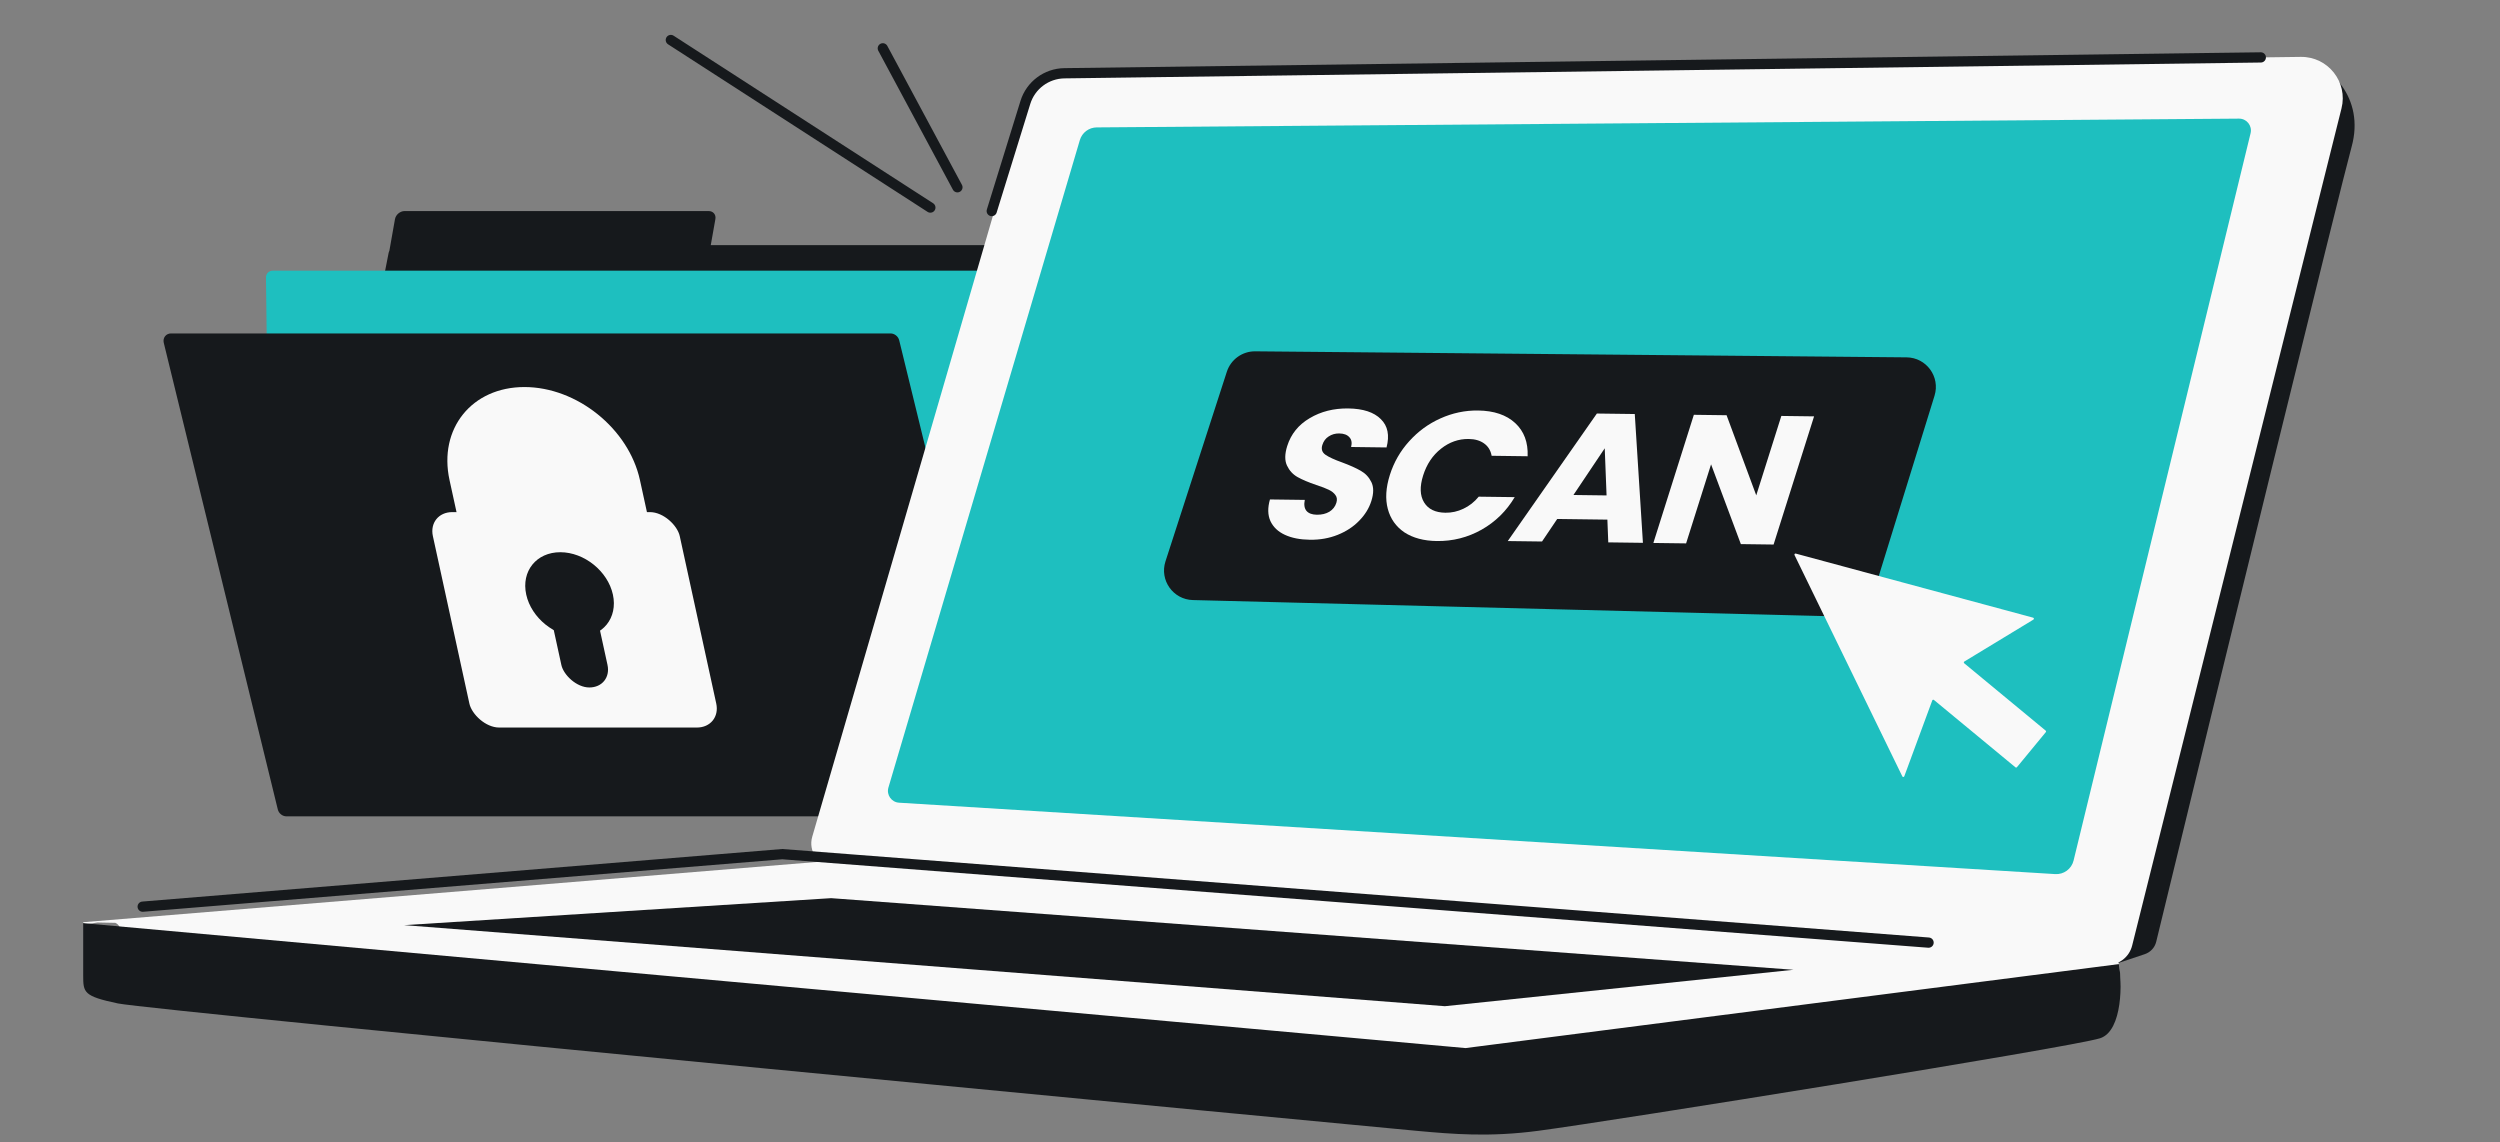
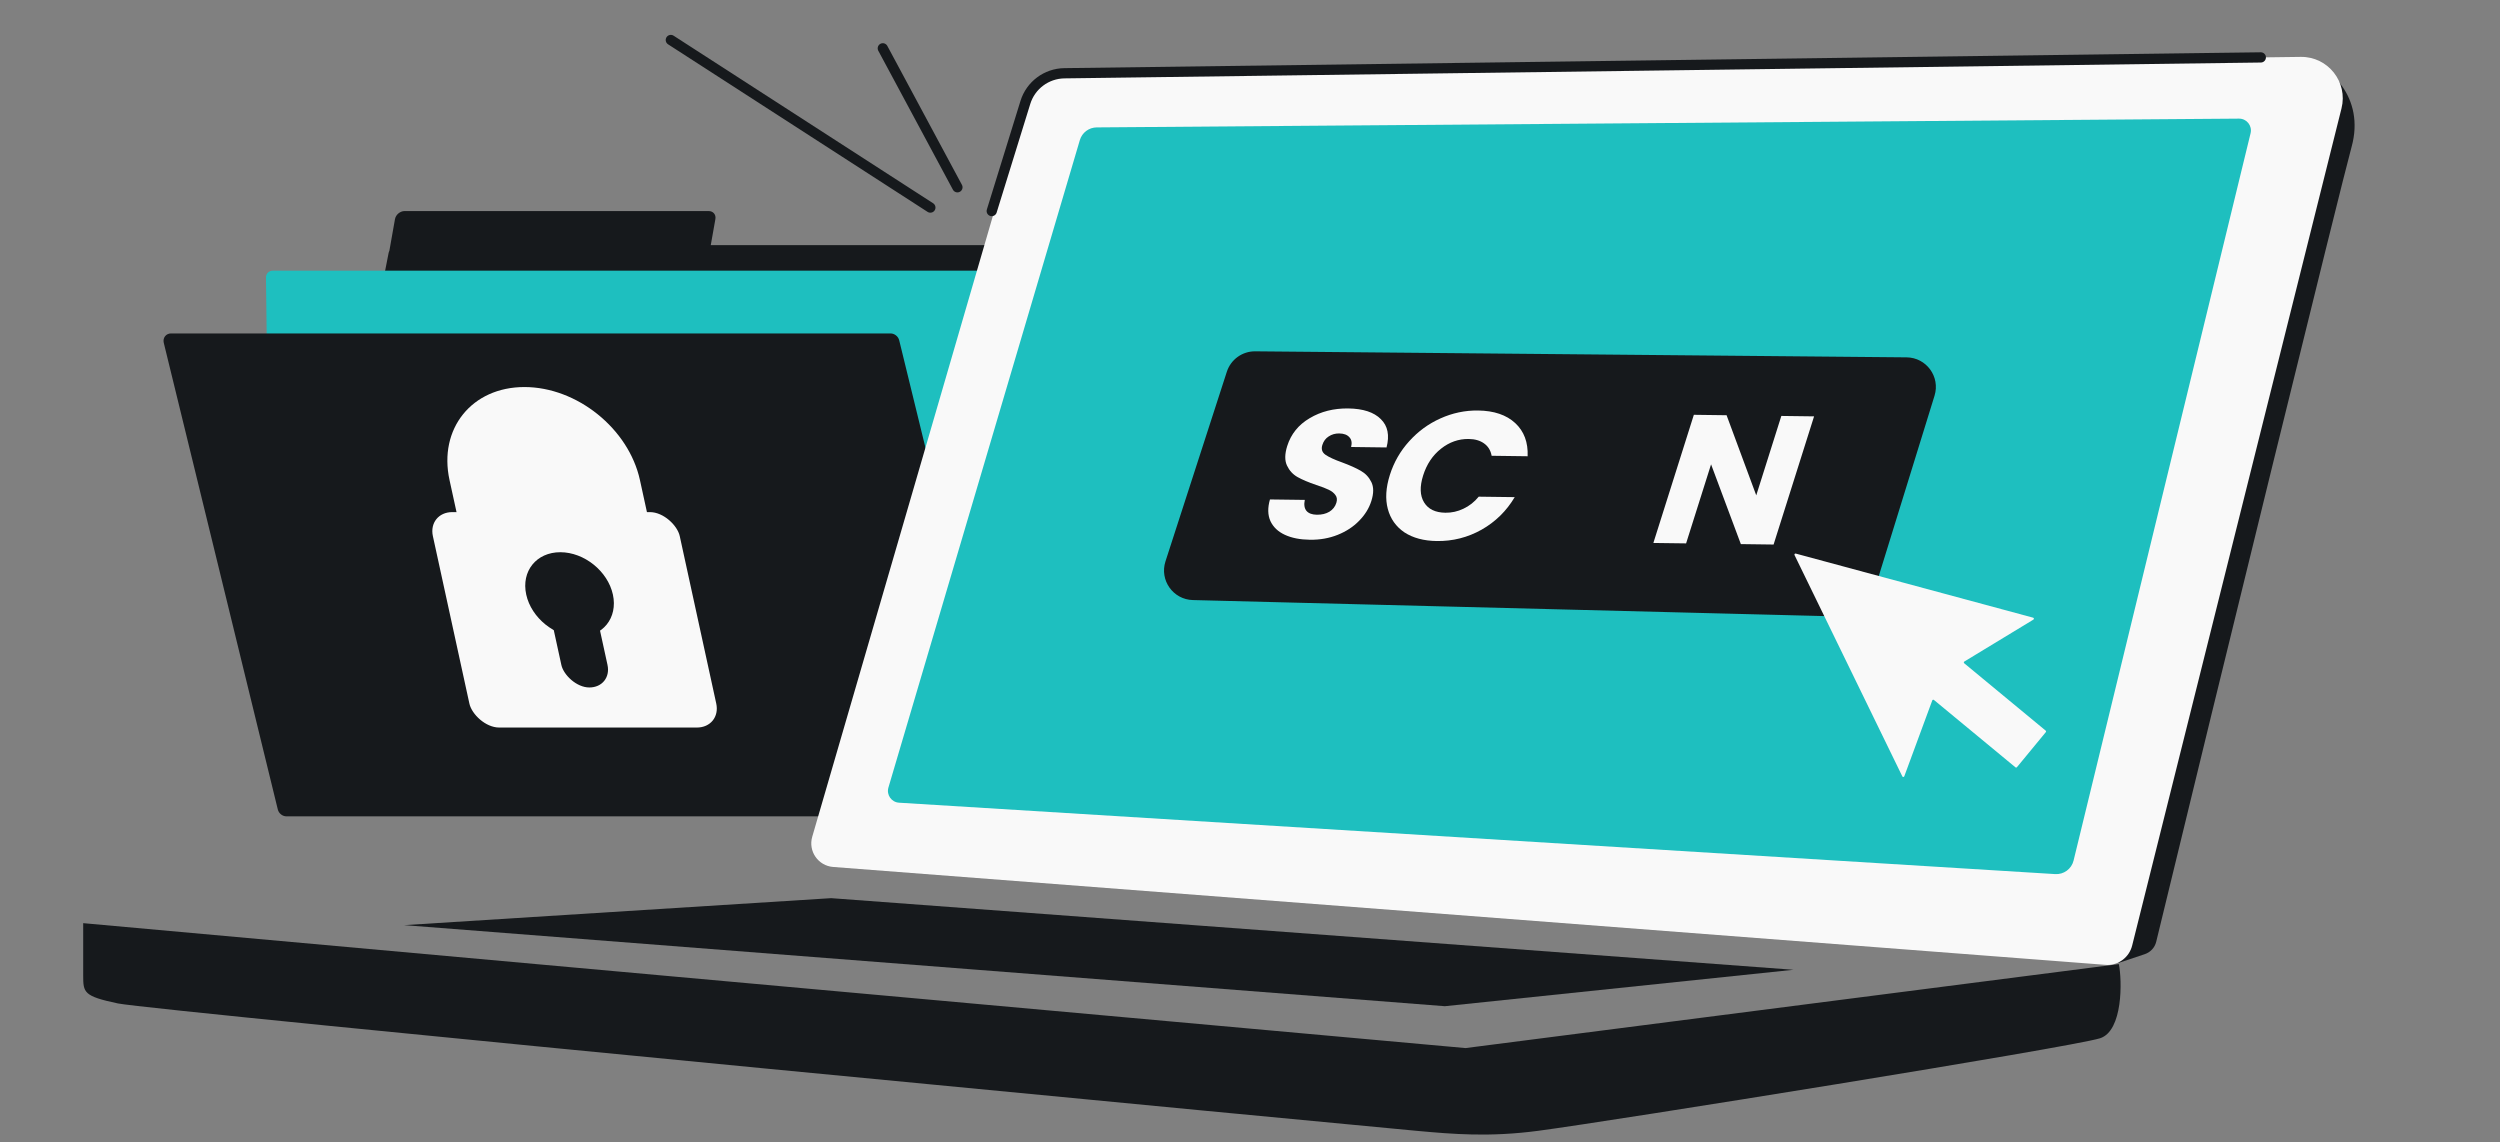
<svg xmlns="http://www.w3.org/2000/svg" width="488" height="223" viewBox="0 0 488 223" fill="none">
  <rect x="0" y="0" width="488" height="223" fill="#808080" stroke="none" />
  <path fillRule="evenodd" clipRule="evenodd" d="M78.987 41.198C78.101 41.198 77.254 41.908 77.099 42.779L76.005 48.953C75.935 49.094 75.883 49.244 75.852 49.399L54.684 157.355C54.513 158.23 55.1 158.945 55.989 158.945H196.472C197.347 158.945 198.186 158.253 198.355 157.392L219.523 49.437C219.694 48.562 219.107 47.847 218.218 47.847H138.743L139.645 42.759C139.798 41.895 139.213 41.198 138.334 41.198H78.987Z" fill="#16191C" />
  <path d="M51.92 54.17C51.91 53.4 52.487 52.832 53.276 52.832H193.722C194.7 52.832 195.592 53.691 195.603 54.645L196.698 144.862C196.707 145.632 196.131 146.2 195.342 146.2H54.896C53.918 146.2 53.026 145.341 53.014 144.387L51.92 54.17Z" fill="#1EBFBF" />
  <path d="M175.527 66.437C175.337 65.66 174.614 65.086 173.824 65.086L33.379 65.086C32.4 65.086 31.731 65.953 31.966 66.916L54.226 158.002C54.416 158.779 55.139 159.353 55.928 159.353L196.374 159.353C197.352 159.353 198.022 158.485 197.786 157.522L175.527 66.437Z" fill="#16191C" />
  <path fillRule="evenodd" clipRule="evenodd" d="M121.476 110.764L118.077 95.201C116.589 88.388 109.339 82.551 102.366 82.551C99.14 82.551 97.028 83.782 95.838 85.259C94.649 86.736 93.897 89.063 94.586 92.214L97.984 107.777C99.472 114.59 106.722 120.427 113.695 120.427C116.921 120.427 119.034 119.196 120.223 117.719C121.412 116.242 122.164 113.915 121.476 110.764ZM102.366 75.551C92.102 75.551 85.557 83.68 87.747 93.708L91.146 109.27C93.336 119.298 103.432 127.427 113.695 127.427C123.959 127.427 130.505 119.298 128.315 109.27L124.916 93.708C122.726 83.68 112.63 75.551 102.366 75.551Z" fill="#F9F9F9" />
  <rect x="1.213" y="0.977" width="48.19" height="43.042" rx="4.799" transform="matrix(1 0 0.213 0.977 82.055 99.01)" fill="#F9F9F9" stroke="#F9F9F9" stroke-width="https://surfshark.com/website/_next/public/_shared/images/i18n-sections/one-bundle-section/2" />
  <path d="M119.637 116.057C120.634 120.622 117.654 124.322 112.982 124.322C108.31 124.322 103.715 120.622 102.718 116.057C101.721 111.493 104.7 107.793 109.372 107.793C114.044 107.793 118.64 111.493 119.637 116.057Z" fill="#16191C" />
  <rect width="9.008" height="18.017" rx="4.504" transform="matrix(1 0 0.213 0.977 106.698 116.592)" fill="#16191C" />
-   <path d="M16.239 180.013L159.971 168.21L413.523 187.78C414.177 190.917 414.356 197.543 409.834 198.956C404.181 200.723 299.748 212.504 285.386 215.818C279.18 217.25 272.667 218.535 266.882 217.475C261.096 216.415 36.984 188.716 30.272 187.302C23.559 185.889 23.485 185.183 23.485 181.815C23.485 180.913 23.101 180.403 22.51 180.136L19.052 180.068C17.547 180.299 16.239 180.594 16.239 180.013Z" fill="#F9F9F9" />
  <path d="M286.07 204.585L413.595 188.193C414.249 191.33 414.428 201.263 409.906 202.676C404.253 204.443 314.944 218.781 300.334 220.725C290.665 222.012 283.473 221.364 276.809 220.764L276.377 220.725C269.591 220.115 29.738 197.287 23.025 195.873C16.312 194.46 16.239 193.754 16.239 190.386V180.201L286.07 204.585Z" fill="#16191C" />
  <path d="M418.63 186.263L413.525 187.965C423.53 128.376 444.661 10.684 449.147 11.476C454.754 12.465 461.68 19.062 459.041 28.627C456.956 36.186 433.027 133.657 420.894 183.824C420.613 184.985 419.763 185.885 418.63 186.263Z" fill="#16191C" />
  <path d="M162.242 175.321L350.085 189.301L282.032 196.411L78.886 180.586L162.242 175.321Z" fill="#16191C" />
  <path d="M416.192 184.584L457.063 21.148C458.35 16.003 454.417 11.034 449.114 11.104L207.874 14.301C204.319 14.348 201.213 16.712 200.219 20.126L158.548 163.335C157.728 166.15 159.705 169.006 162.629 169.231L411.349 188.365C413.64 188.365 415.636 186.806 416.192 184.584Z" fill="#F9F9F9" />
  <path d="M441.31 11.206L207.768 14.301C204.264 14.348 201.19 16.646 200.153 19.993L193.588 41.198" stroke="#16191C" stroke-width="2" stroke-linecap="round" />
  <path d="M173.421 153.727L210.785 27.351C211.217 25.888 212.555 24.88 214.08 24.869L437.051 23.155C438.555 23.143 439.669 24.549 439.313 26.011L404.761 167.985C404.364 169.616 402.856 170.727 401.181 170.624L175.493 156.687C174.012 156.596 173 155.15 173.421 153.727Z" fill="#1EBFBF" />
  <path d="M172.324 9.432L186.889 36.556M181.606 40.518L130.946 7.807" stroke="#16191C" stroke-width="2" stroke-linecap="round" />
  <path d="M239.475 72.574C240.252 70.173 242.499 68.554 245.022 68.578L372.16 69.755C376.026 69.791 378.765 73.542 377.623 77.235L365.545 116.29C364.781 118.76 362.467 120.422 359.882 120.356L232.847 117.132C228.99 117.034 226.312 113.253 227.5 109.582L239.475 72.574Z" fill="#16191C" />
  <path d="M346.205 106.293L339.815 106.209L334.001 90.639L329.127 106.069L322.737 105.986L330.639 80.969L337.029 81.053L342.82 96.694L347.717 81.192L354.107 81.276L346.205 106.293Z" fill="#F9F9F9" />
-   <path d="M313.76 101.431L303.97 101.303L301.004 105.701L294.315 105.614L311.709 80.721L319.108 80.818L320.698 105.959L313.934 105.87L313.76 101.431ZM313.602 96.706L313.244 87.505L307.137 96.621L313.602 96.706Z" fill="#F9F9F9" />
  <path d="M271.298 92.715C272.079 90.245 273.333 88.054 275.062 86.145C276.799 84.211 278.832 82.723 281.163 81.68C283.526 80.614 285.978 80.097 288.519 80.13C291.633 80.171 294.051 80.99 295.773 82.587C297.495 84.184 298.302 86.341 298.194 89.06L291.169 88.968C290.976 87.915 290.48 87.11 289.681 86.551C288.907 85.992 287.909 85.704 286.688 85.688C284.72 85.663 282.92 86.295 281.286 87.586C279.653 88.876 278.491 90.615 277.8 92.8C277.11 94.986 277.169 96.74 277.977 98.063C278.785 99.385 280.173 100.06 282.141 100.085C283.362 100.101 284.532 99.842 285.651 99.308C286.795 98.775 287.794 97.989 288.647 96.95L295.672 97.042C294.069 99.741 291.912 101.859 289.199 103.398C286.494 104.914 283.585 105.651 280.471 105.61C277.93 105.577 275.819 105.012 274.139 103.917C272.491 102.798 271.411 101.269 270.897 99.33C270.384 97.391 270.518 95.186 271.298 92.715Z" fill="#F9F9F9" />
  <path d="M255.691 105.359C253.773 105.334 252.148 105.015 250.816 104.401C249.484 103.787 248.541 102.892 247.987 101.716C247.458 100.54 247.427 99.132 247.895 97.492L254.696 97.581C254.503 98.509 254.614 99.226 255.03 99.733C255.453 100.215 256.125 100.463 257.047 100.475C257.993 100.487 258.804 100.295 259.48 99.898C260.163 99.478 260.621 98.899 260.854 98.163C261.049 97.545 260.986 97.031 260.665 96.622C260.369 96.212 259.939 95.873 259.373 95.603C258.833 95.333 258.03 95.025 256.964 94.677C255.428 94.156 254.203 93.639 253.289 93.126C252.376 92.613 251.686 91.864 251.222 90.88C250.757 89.896 250.773 88.62 251.268 87.052C252.003 84.724 253.462 82.918 255.643 81.634C257.832 80.327 260.347 79.692 263.187 79.729C266.077 79.767 268.196 80.463 269.544 81.816C270.9 83.146 271.269 84.988 270.651 87.341L263.738 87.251C263.943 86.443 263.83 85.809 263.4 85.35C262.977 84.867 262.317 84.62 261.42 84.608C260.648 84.598 259.962 84.792 259.361 85.19C258.767 85.564 258.354 86.119 258.122 86.855C257.866 87.663 258.066 88.298 258.721 88.76C259.375 89.222 260.467 89.725 261.996 90.27C263.518 90.838 264.723 91.379 265.611 91.892C266.525 92.404 267.218 93.141 267.69 94.102C268.162 95.062 268.162 96.29 267.689 97.787C267.239 99.213 266.444 100.502 265.304 101.656C264.189 102.811 262.8 103.723 261.137 104.393C259.475 105.063 257.659 105.385 255.691 105.359Z" fill="#F9F9F9" />
  <path d="M396.92 120.948C397.077 120.853 397.043 120.618 396.867 120.57L350.533 108.059C350.361 108.013 350.214 108.19 350.292 108.351L371.335 151.551C371.415 151.716 371.653 151.704 371.717 151.532L377.18 136.721C377.229 136.586 377.397 136.541 377.507 136.632L393.415 149.782C393.504 149.856 393.635 149.843 393.708 149.754L399.345 142.91C399.418 142.822 399.405 142.691 399.317 142.618L383.413 129.469C383.302 129.378 383.315 129.205 383.437 129.131L396.92 120.948Z" fill="#F9F9F9" />
-   <path d="M376.457 184L152.694 166.729L27.85 176.981" stroke="#16191C" stroke-width="2" stroke-linecap="round" />
</svg>